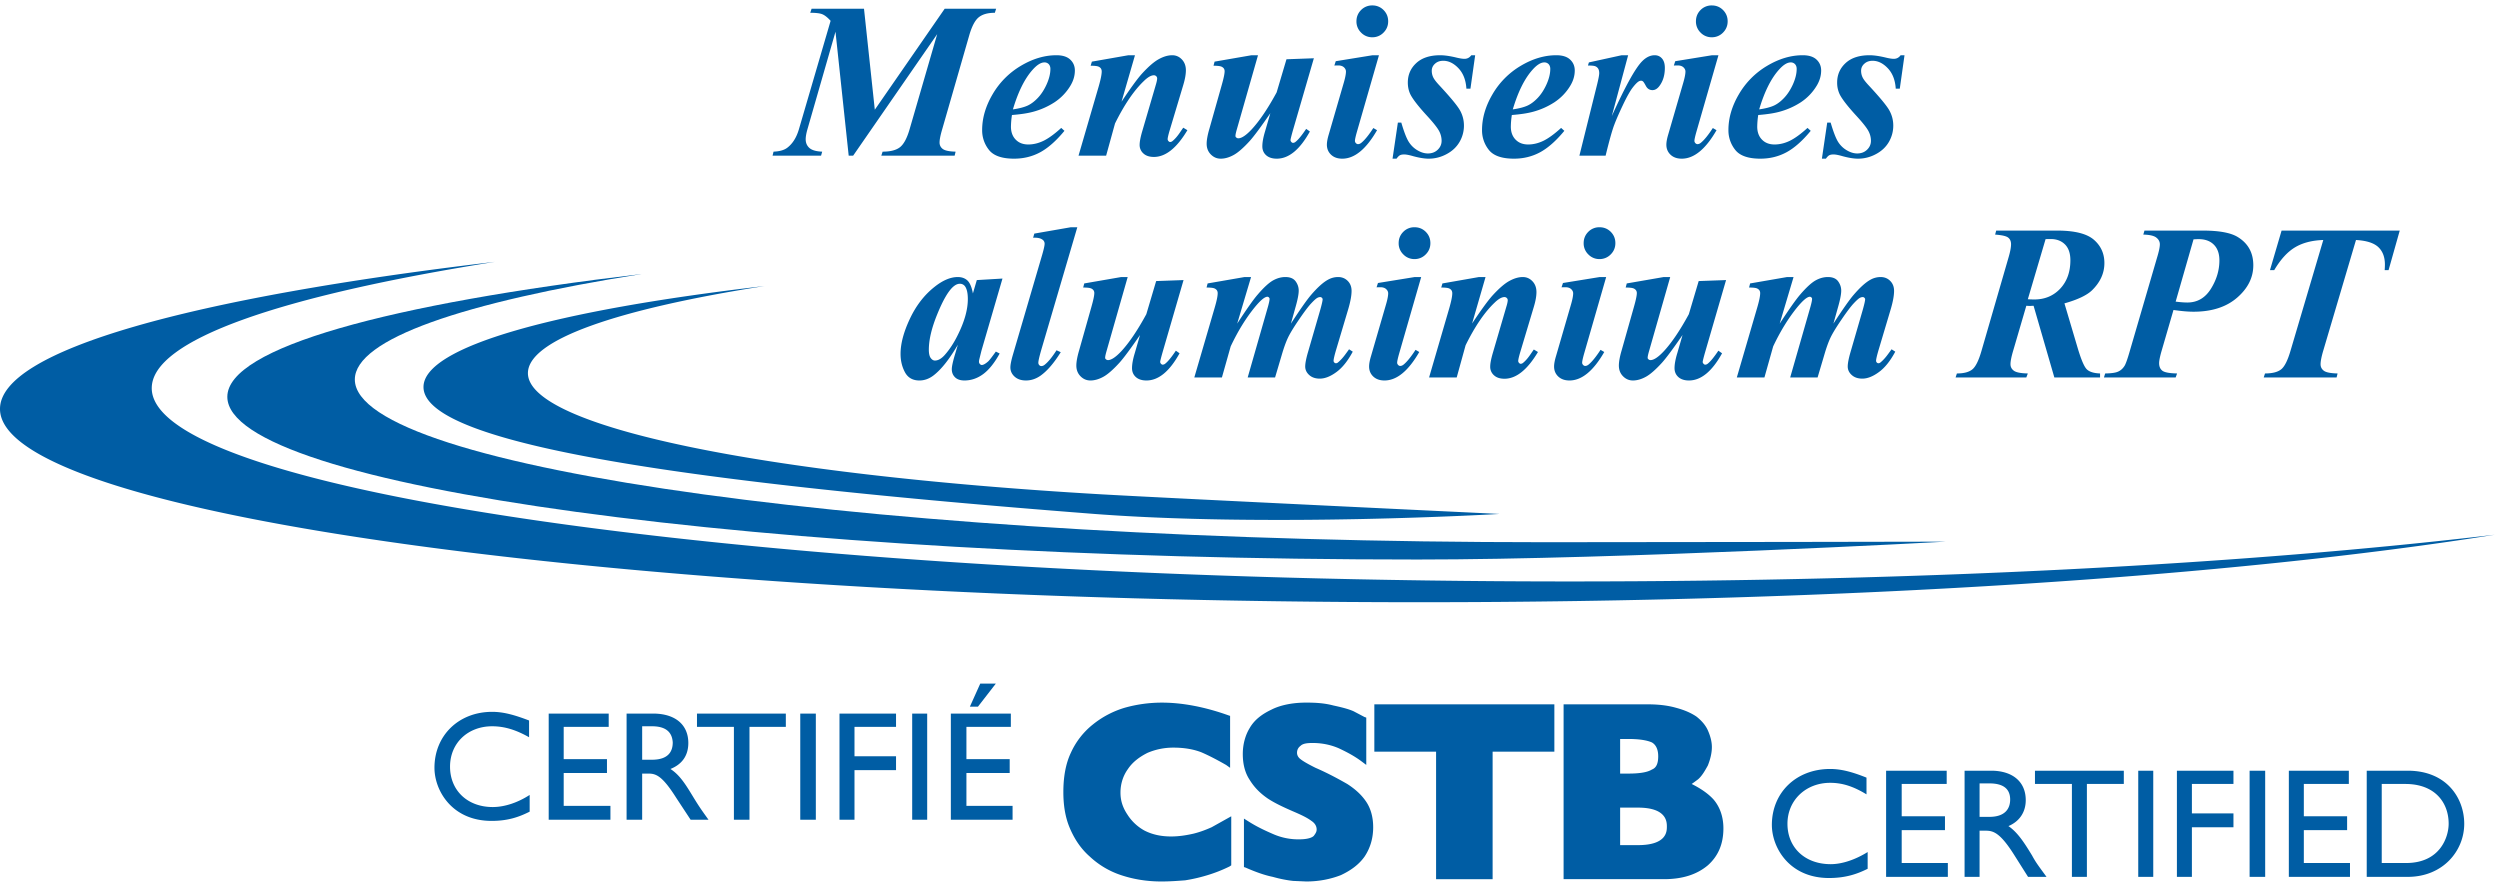
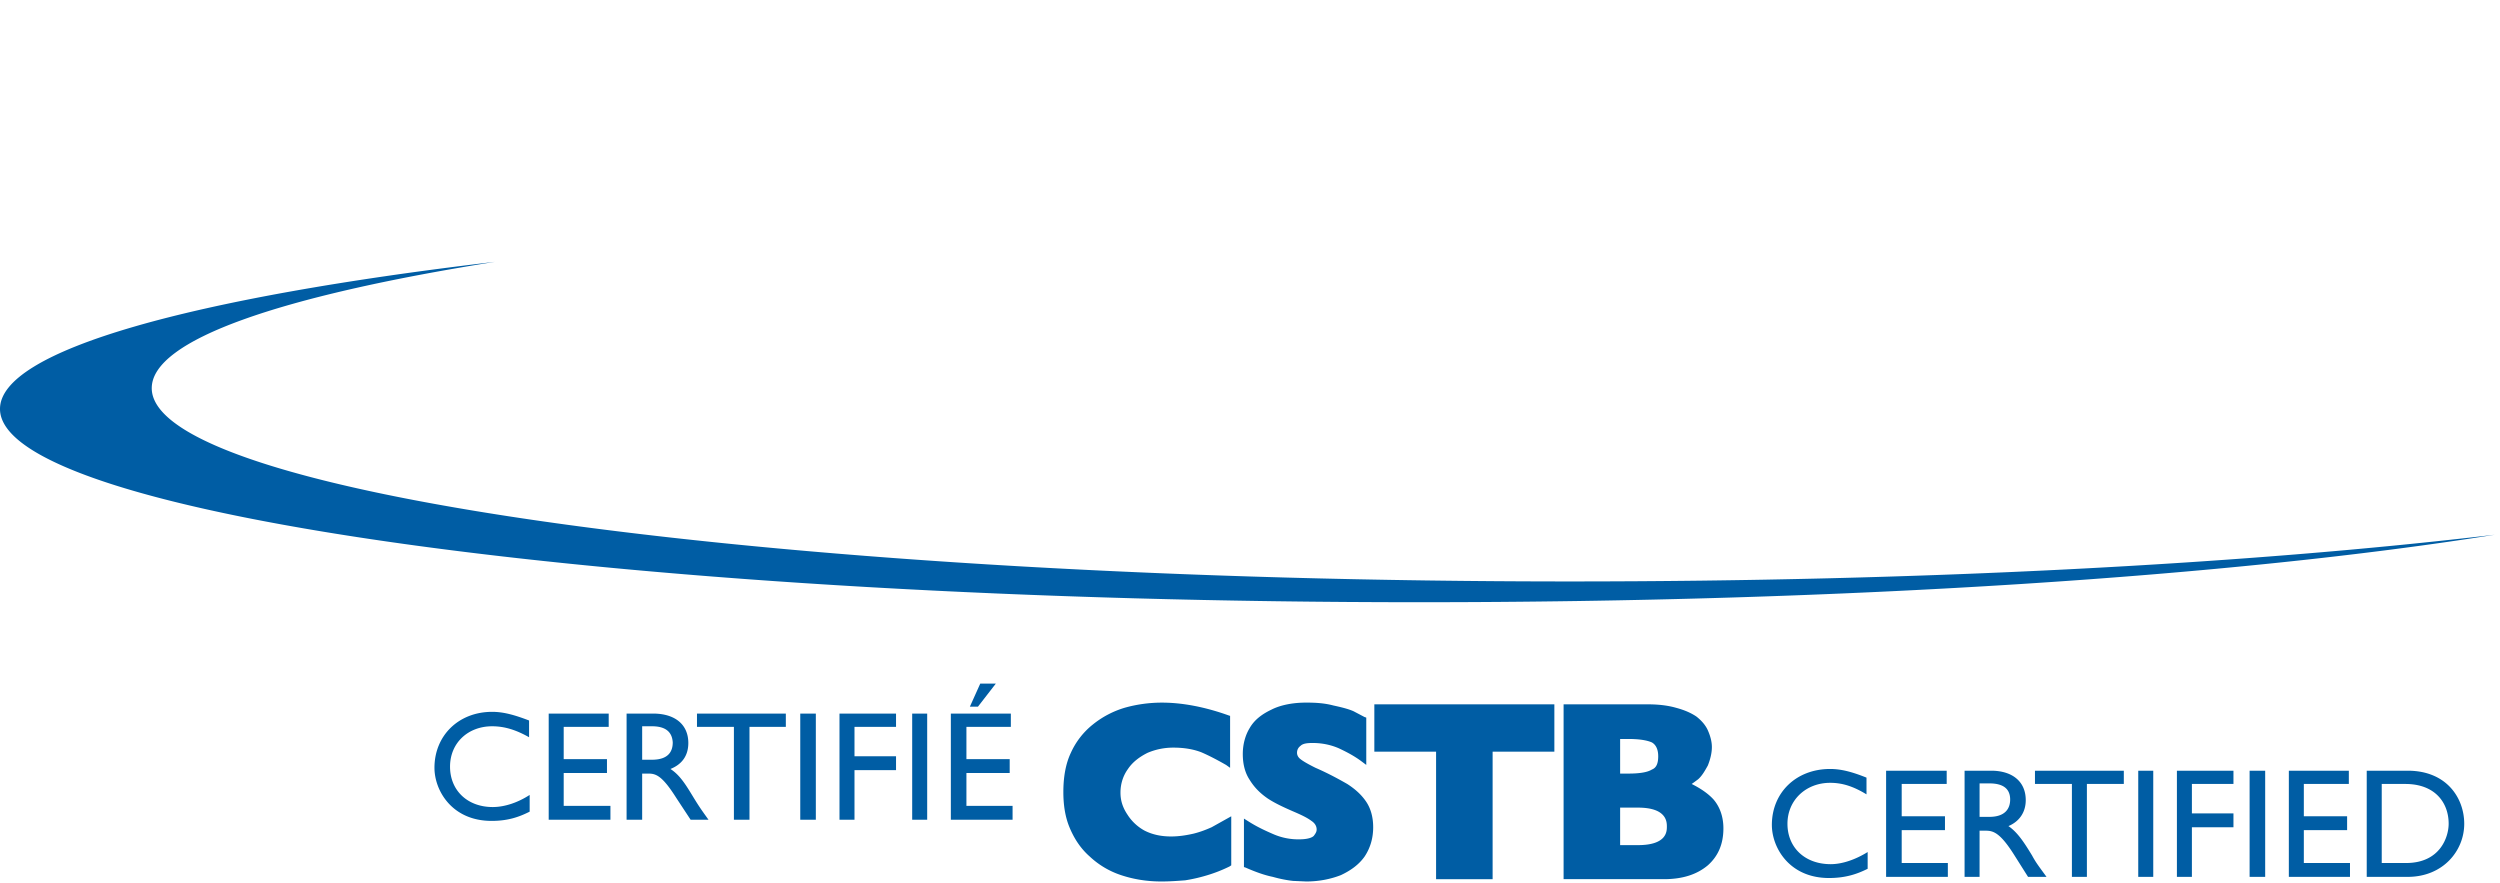
<svg xmlns="http://www.w3.org/2000/svg" xml:space="preserve" style="fill-rule:evenodd;clip-rule:evenodd;stroke-linejoin:round;stroke-miterlimit:2" viewBox="0 0 1300 459">
  <path d="M66.023 92.001c-1.655-.938-3.095-1.369-4.607-1.369-3.024 0-5.256 2.087-5.256 5.041 0 2.951 2.16 5.038 5.328 5.038 1.512 0 3.168-.576 4.608-1.511v2.087c-1.296.649-2.664 1.153-4.752 1.153-4.968 0-7.128-3.816-7.128-6.625 0-4.031 3.024-6.984 7.2-6.984 1.368 0 2.736.361 4.607 1.08v2.09ZM75.96 90.704h-5.616v4.031h5.4v1.729h-5.4v4.103h5.832v1.728h-7.704V89.048h7.488v1.656ZM81.504 89.048c2.736 0 4.392 1.369 4.392 3.671 0 1.584-.792 2.665-2.232 3.241 1.224.793 1.943 2.015 2.952 3.672.576.935.864 1.368 1.8 2.663h-2.232l-1.8-2.736c-1.728-2.736-2.52-3.023-3.456-3.023h-.792v5.759h-1.944V89.048h3.312Zm-1.368 5.759h1.224c2.016 0 2.592-1.007 2.592-2.16-.072-1.222-.792-2.015-2.592-2.015h-1.224v4.175ZM98.064 90.704h-4.536v11.591h-1.944V90.704h-4.608v-1.656h11.088v1.656ZM99.864 89.048h1.944v13.247h-1.944zM111.816 90.704h-5.184v3.672h5.184v1.728h-5.184v6.191h-1.872V89.048h7.056v1.656ZM113.832 89.048h1.872v13.247h-1.872zM126.144 90.704H120.6v4.031h5.4v1.729h-5.4v4.103h5.76v1.728h-7.704V89.048h7.488v1.656Zm-1.872-5.401-2.232 2.881h-1.008l1.296-2.881h1.944ZM232.92 99.128c-1.656-1.008-3.024-1.44-4.535-1.44-3.026 0-5.328 2.16-5.328 5.111 0 2.953 2.16 5.041 5.4 5.041 1.439 0 3.096-.576 4.607-1.514v2.09c-1.296.647-2.736 1.151-4.824 1.151-4.969 0-7.129-3.815-7.129-6.623 0-4.033 3.026-6.984 7.274-6.984 1.367 0 2.736.359 4.535 1.08v2.088ZM242.928 97.831h-5.615v4.033h5.4v1.728h-5.4v4.104h5.759v1.728h-7.705V96.176h7.561v1.655ZM248.473 96.176c2.664 0 4.32 1.368 4.32 3.672 0 1.512-.793 2.664-2.16 3.24 1.15.791 1.943 2.016 2.951 3.672.504.936.863 1.367 1.801 2.664h-2.305l-1.728-2.736c-1.727-2.737-2.592-3.026-3.528-3.026h-.793v5.762h-1.871V96.176h3.313Zm-1.442 5.76h1.225c2.015 0 2.592-1.08 2.592-2.16 0-1.225-.719-2.016-2.592-2.016h-1.225v4.176ZM265.031 97.831h-4.607v11.593h-1.871V97.831h-4.61v-1.655h11.088v1.655ZM266.832 96.176h1.873v13.248h-1.873zM278.713 97.831h-5.186v3.673h5.186v1.727h-5.186v6.193h-1.871V96.176h7.057v1.655ZM280.729 96.176h1.943v13.248h-1.943zM293.111 97.831h-5.615v4.033h5.4v1.728h-5.4v4.104h5.76v1.728h-7.631V96.176h7.486v1.655ZM295.344 96.176h5.113c4.895 0 7.055 3.456 7.055 6.623 0 3.385-2.664 6.625-7.055 6.625h-5.113V96.176Zm1.873 11.52h3.023c4.321 0 5.328-3.313 5.328-4.897 0-2.664-1.728-4.968-5.4-4.968h-2.951v9.865ZM140.328 88.327a11.611 11.611 0 0 0-3.96 2.09 9.523 9.523 0 0 0-2.736 3.527c-.648 1.367-.936 3.024-.936 4.897 0 1.584.216 3.095.792 4.462.576 1.369 1.368 2.592 2.52 3.6a10.546 10.546 0 0 0 3.888 2.304c1.512.504 3.168.793 5.04.793 1.008 0 2.016-.072 2.952-.144a20.036 20.036 0 0 0 2.808-.649 17.909 17.909 0 0 0 2.736-1.08l.216-.144v-6.119l-2.448 1.367c-.648.289-1.368.576-2.232.793-.936.215-1.872.359-2.808.359-1.224 0-2.304-.215-3.312-.721a5.838 5.838 0 0 1-2.16-2.015c-.576-.864-.864-1.726-.864-2.736 0-1.151.36-2.158.936-2.951.576-.864 1.44-1.512 2.448-2.016a8.137 8.137 0 0 1 3.24-.648c1.368 0 2.52.216 3.456.576 1.008.431 2.088 1.008 3.096 1.584l.504.359v-6.478l-.216-.073c-3.024-1.08-5.832-1.584-8.28-1.584-1.584 0-3.168.215-4.68.647ZM158.688 88.544c-1.223.576-2.16 1.297-2.736 2.304-.576.936-.864 2.088-.864 3.241 0 1.295.288 2.375.864 3.238.576.937 1.296 1.656 2.232 2.305.865.576 1.945 1.079 3.095 1.583 1.01.432 1.801.793 2.377 1.225.432.287.649.648.649 1.08 0 .287-.145.504-.362.791-.142.144-.576.431-1.871.431a7.792 7.792 0 0 1-3.168-.646c-1.008-.434-2.088-.938-3.096-1.584l-.576-.361v6.048l.216.073c1.152.504 2.304.935 3.384 1.152 1.008.287 1.873.432 2.52.504l1.656.072c1.584 0 3.023-.289 4.32-.793 1.225-.576 2.233-1.297 2.951-2.304.721-1.08 1.08-2.303 1.08-3.672 0-1.223-.287-2.303-.863-3.168-.576-.863-1.367-1.584-2.375-2.232-1.01-.574-2.305-1.295-3.961-2.016-.863-.431-1.512-.791-1.871-1.08-.289-.215-.434-.504-.434-.791 0-.359.145-.648.434-.865.287-.287.791-.36 1.512-.36 1.152 0 2.23.217 3.24.649 1.08.504 2.016 1.008 2.879 1.656l.576.432v-5.905l-.217-.072-1.367-.719c-.648-.289-1.512-.503-2.519-.72-1.08-.287-2.161-.36-3.385-.36-1.656 0-3.168.288-4.32.864ZM193.969 87.895h-22.465V93.8h7.705v15.911h7.055V93.8h7.705v-5.905ZM205.633 87.895h-10.512v21.816h12.527c2.305 0 4.104-.576 5.473-1.728 1.295-1.153 1.943-2.664 1.943-4.608 0-1.439-.431-2.664-1.224-3.599-.649-.721-1.584-1.369-2.736-1.945.216-.143.503-.36.792-.574.504-.434.864-1.081 1.225-1.729.287-.721.504-1.512.504-2.305 0-.718-.217-1.439-.504-2.088-.289-.648-.793-1.224-1.441-1.728-.649-.432-1.44-.791-2.52-1.08-1.008-.287-2.16-.432-3.527-.432Zm-2.449 4.321c1.296 0 2.304.144 2.953.431.504.289.791.865.791 1.729 0 .863-.215 1.439-.791 1.656-.576.359-1.584.504-2.953.504h-1.008v-4.32h1.008Zm1.224 8.567c3.6 0 3.6 1.801 3.6 2.375 0 .577 0 2.305-3.6 2.305h-2.232v-4.68h2.232ZM195.984 72.559c-97.632 0-177.048-10.799-177.048-24.119 0-6.048 16.128-11.52 42.84-15.768C23.976 37.136 0 43.688 0 51.032c0 13.32 79.416 24.119 177.121 24.119 53.567 0 101.734-3.24 134.207-8.424-30.961 3.672-71.279 5.832-115.344 5.832Z" style="fill:#005da4" transform="scale(4.167)" />
-   <path d="M242.855 67.593s-33.912.07-50.111.07C110.88 67.663 44.28 58.52 44.28 47.36c0-5.04 13.535-9.648 35.856-13.176-31.68 3.744-51.768 9.216-51.768 15.336 0 11.233 66.672 20.303 148.536 20.303 25.272 0 65.951-2.23 65.951-2.23Z" style="fill:#005da4" transform="scale(4.167)" />
-   <path d="M187.129 64.135s-40.825-1.943-49.681-2.447c-42.192-2.449-71.568-8.424-71.568-15.12 0-4.176 11.16-7.992 29.519-10.872-26.064 3.024-42.551 7.56-42.551 12.6 0 7.344 34.776 12.023 82.8 15.767 22.248 1.801 51.481.072 51.481.072ZM172.08 6.893l-2.766 9.609c-.154.549-.232.909-.232 1.085a.42.42 0 0 0 .121.277c.082.082.166.124.258.124.152 0 .305-.064.461-.203.4-.332.891-.937 1.457-1.808l.463.271c-1.362 2.367-2.811 3.553-4.342 3.553-.586 0-1.051-.166-1.396-.494-.346-.328-.522-.747-.522-1.25 0-.332.078-.756.231-1.269l1.876-6.463c.18-.618.272-1.088.272-1.402 0-.199-.088-.374-.258-.531-.172-.152-.406-.226-.701-.226-.139 0-.299.005-.488.01l.174-.54 4.585-.743h.807Zm-.834-6.215a1.92 1.92 0 0 1 1.412.578c.383.387.572.858.572 1.406 0 .549-.193 1.019-.582 1.408a1.907 1.907 0 0 1-1.402.581 1.891 1.891 0 0 1-1.392-.581 1.92 1.92 0 0 1-.583-1.408c0-.548.19-1.019.573-1.406a1.911 1.911 0 0 1 1.402-.578Zm-14.259 6.215-2.625 9.189c-.125.425-.189.719-.189.882 0 .078.033.143.097.189a.369.369 0 0 0 .259.106c.41 0 .968-.369 1.66-1.107.993-1.072 2.03-2.612 3.122-4.622l1.228-4.134 3.418-.125-2.592 8.922c-.217.756-.322 1.191-.322 1.296 0 .074.031.148.1.222.066.078.134.115.209.115.125 0 .248-.05.363-.161.324-.263.752-.79 1.283-1.583l.461.328c-1.25 2.261-2.629 3.391-4.133 3.391-.558 0-1.002-.144-1.32-.425-.317-.285-.479-.655-.479-1.116 0-.484.11-1.103.336-1.85l.664-2.284c-1.172 1.702-2.025 2.851-2.555 3.446-.811.892-1.495 1.486-2.048 1.781-.553.3-1.084.448-1.588.448-.479 0-.888-.176-1.235-.527-.347-.349-.522-.798-.522-1.337 0-.461.111-1.08.338-1.855l1.526-5.407c.254-.88.378-1.476.378-1.78a.6.6 0 0 0-.106-.36.736.736 0 0 0-.36-.244c-.166-.056-.476-.088-.921-.088l.133-.512 4.608-.798h.812Zm-15.353 0-1.679 5.8c1.126-1.695 1.969-2.852 2.528-3.475.821-.9 1.527-1.514 2.122-1.836.595-.328 1.153-.489 1.674-.489.471 0 .872.175 1.204.521.332.346.504.799.504 1.357 0 .507-.111 1.12-.328 1.841l-1.73 5.771c-.143.502-.218.83-.218.986 0 .088.038.171.103.241.069.073.139.111.212.111a.48.48 0 0 0 .281-.111c.319-.258.637-.628.96-1.108.084-.125.212-.313.392-.567l.516.313c-1.328 2.224-2.717 3.336-4.179 3.336-.558 0-.996-.143-1.31-.434a1.397 1.397 0 0 1-.471-1.079c0-.379.106-.941.323-1.688l1.689-5.771c.115-.379.175-.66.175-.84a.368.368 0 0 0-.12-.263.396.396 0 0 0-.286-.116c-.342 0-.757.235-1.241.706-1.245 1.186-2.45 2.958-3.612 5.31l-1.108 4.014h-3.445l2.528-8.678c.244-.854.364-1.462.364-1.822a.677.677 0 0 0-.106-.388.73.73 0 0 0-.351-.244c-.166-.056-.47-.088-.923-.088l.153-.512 4.554-.798h.825Zm-15.233 6.758c.793-.116 1.408-.277 1.845-.479.433-.203.862-.526 1.283-.974.419-.448.784-1.01 1.088-1.688.305-.683.462-1.32.462-1.915 0-.249-.074-.447-.212-.595a.713.713 0 0 0-.535-.212c-.429 0-.918.3-1.459.904-.992 1.099-1.817 2.754-2.472 4.959Zm-.12.701a10.9 10.9 0 0 0-.124 1.449c0 .673.198 1.218.591 1.62.391.405.912.609 1.572.609.633 0 1.264-.153 1.9-.458.633-.309 1.371-.844 2.211-1.609l.401.364c-1.033 1.254-2.045 2.145-3.026 2.676-.983.53-2.067.798-3.258.798-1.504 0-2.546-.36-3.123-1.08a3.894 3.894 0 0 1-.862-2.5c0-1.481.429-2.958 1.291-4.434a9.922 9.922 0 0 1 3.511-3.557c1.486-.889 2.971-1.337 4.47-1.337.756 0 1.33.18 1.716.539.387.361.582.817.582 1.367 0 .659-.189 1.3-.568 1.918a6.449 6.449 0 0 1-1.974 2.048 9.335 9.335 0 0 1-2.662 1.182c-.66.183-1.54.318-2.648.405ZM107.819 1.094l1.348 12.599 8.718-12.599h6.422l-.162.502c-.886 0-1.555.19-2.016.568-.462.378-.853 1.126-1.176 2.243l-3.377 11.73c-.217.738-.328 1.288-.328 1.648a.97.97 0 0 0 .407.808c.272.202.802.313 1.595.332l-.12.498h-9.152l.162-.498c.982 0 1.711-.19 2.177-.563.47-.374.868-1.117 1.19-2.225l3.447-11.879-10.487 15.165h-.558l-1.647-15.464-3.502 12.178c-.142.499-.217.91-.217 1.247 0 .447.158.811.467 1.084.314.276.844.428 1.591.457l-.139.498H96.41l.119-.498c.73-.029 1.293-.181 1.68-.461.683-.504 1.176-1.279 1.486-2.327l3.958-13.539c-.377-.415-.719-.687-1.019-.812-.3-.129-.807-.19-1.523-.19l.166-.502h6.542ZM184.086 6.893l-.59 4.175h-.504c-.068-1.079-.4-1.929-.99-2.552-.59-.622-1.223-.931-1.9-.931-.416 0-.758.119-1.026.364-.271.24-.406.536-.406.877 0 .29.057.558.176.811.115.254.379.596.785 1.029 1.42 1.532 2.287 2.584 2.592 3.161a3.87 3.87 0 0 1 .463 1.85 4.03 4.03 0 0 1-.541 2.02c-.366.637-.901 1.149-1.62 1.531a4.644 4.644 0 0 1-2.232.573c-.525 0-1.168-.102-1.934-.31-.507-.147-.884-.217-1.134-.217-.225 0-.401.033-.532.102-.123.065-.263.208-.42.425h-.498l.666-4.503h.428c.319 1.093.613 1.869.887 2.334.277.462.64.832 1.101 1.108.461.276.901.41 1.325.41.498 0 .904-.152 1.232-.466.322-.309.484-.682.484-1.112a2.59 2.59 0 0 0-.318-1.231c-.213-.397-.697-1.015-1.463-1.85-1.056-1.144-1.75-2.029-2.084-2.653-.232-.448-.351-.964-.351-1.54 0-.97.353-1.782 1.06-2.432.705-.651 1.703-.973 2.981-.973.558 0 1.246.102 2.052.299.407.098.735.149.975.149.354 0 .635-.149.852-.448h.484ZM237.664 6.893l-.59 4.175h-.504c-.068-1.079-.402-1.929-.992-2.552-.59-.622-1.223-.931-1.9-.931-.414 0-.756.119-1.024.364-.273.24-.406.536-.406.877 0 .29.057.558.176.811.113.254.377.596.783 1.029 1.422 1.532 2.289 2.584 2.592 3.161.31.577.463 1.193.463 1.85 0 .714-.18 1.388-.539 2.02-.366.637-.901 1.149-1.621 1.531a4.648 4.648 0 0 1-2.233.573c-.525 0-1.168-.102-1.933-.31-.506-.147-.885-.217-1.133-.217-.227 0-.403.033-.532.102-.125.065-.263.208-.419.425h-.498l.664-4.503h.429c.319 1.093.614 1.869.885 2.334a3.16 3.16 0 0 0 1.102 1.108c.462.276.9.41 1.324.41.5 0 .904-.152 1.232-.466.324-.309.485-.682.485-1.112 0-.424-.106-.835-.319-1.231-.213-.397-.695-1.015-1.463-1.85-1.056-1.144-1.748-2.029-2.084-2.653a3.334 3.334 0 0 1-.351-1.54c0-.97.355-1.782 1.06-2.432.707-.651 1.703-.973 2.981-.973.558 0 1.246.102 2.055.299.406.098.732.149.972.149.356 0 .637-.149.854-.448h.484Zm-18.135 6.758c.793-.116 1.407-.277 1.846-.479.434-.203.863-.526 1.281-.974.42-.448.785-1.01 1.09-1.688.303-.683.461-1.32.461-1.915 0-.249-.074-.447-.213-.595a.713.713 0 0 0-.535-.212c-.428 0-.918.3-1.457.904-.992 1.099-1.818 2.754-2.473 4.959Zm-.121.701a10.873 10.873 0 0 0-.123 1.449c0 .673.197 1.218.59 1.62.391.405.914.609 1.572.609.633 0 1.266-.153 1.903-.458.63-.309 1.371-.844 2.209-1.609l.402.364c-1.035 1.254-2.045 2.145-3.027 2.676-.983.53-2.067.798-3.258.798-1.504 0-2.545-.36-3.123-1.08a3.894 3.894 0 0 1-.862-2.5c0-1.481.428-2.958 1.291-4.434a9.909 9.909 0 0 1 3.512-3.557c1.485-.889 2.969-1.337 4.469-1.337.758 0 1.33.18 1.717.539.388.361.582.817.582 1.367 0 .659-.19 1.3-.569 1.918a6.464 6.464 0 0 1-1.972 2.048 9.385 9.385 0 0 1-2.664 1.182c-.659.183-1.541.318-2.649.405Zm-4.963-7.459-2.767 9.609c-.153.549-.231.909-.231 1.085 0 .096.041.189.119.277.084.082.166.124.258.124.155 0 .307-.064.463-.203.401-.332.891-.937 1.457-1.808l.461.271c-1.361 2.367-2.809 3.553-4.342 3.553-.584 0-1.05-.166-1.396-.494-.346-.328-.522-.747-.522-1.25 0-.332.078-.756.231-1.269l1.877-6.463c.181-.618.273-1.088.273-1.402 0-.199-.088-.374-.26-.531-.17-.152-.404-.226-.699-.226-.14 0-.301.005-.49.01l.176-.54 4.584-.743h.808Zm-.834-6.215c.557 0 1.028.194 1.41.578.383.387.573.858.573 1.406 0 .549-.194 1.019-.58 1.408a1.917 1.917 0 0 1-1.403.581 1.899 1.899 0 0 1-1.394-.581 1.924 1.924 0 0 1-.58-1.408c0-.548.187-1.019.57-1.406a1.92 1.92 0 0 1 1.404-.578Zm-10.435 6.215-2.041 7.598c1.676-3.705 2.935-5.984 3.783-6.841.494-.503 1.021-.757 1.57-.757.377 0 .682.139.918.414.235.273.35.666.35 1.169 0 .872-.213 1.609-.637 2.199-.267.383-.572.572-.904.572-.36 0-.631-.17-.813-.502-.177-.333-.302-.531-.379-.586a.338.338 0 0 0-.228-.088.623.623 0 0 0-.283.079c-.198.111-.455.374-.78.793-.316.415-.709 1.117-1.179 2.099-.467.983-.836 1.814-1.094 2.495-.264.68-.629 1.976-1.094 3.886h-3.271l2.228-8.959c.162-.669.244-1.112.244-1.329 0-.24-.045-.429-.128-.567a.773.773 0 0 0-.35-.296c-.152-.064-.457-.096-.928-.096l.119-.388 4.084-.895h.813Zm-14.395 6.758c.795-.116 1.408-.277 1.846-.479.434-.203.863-.526 1.283-.974.42-.448.783-1.01 1.088-1.688.305-.683.461-1.32.461-1.915 0-.249-.074-.447-.211-.595a.716.716 0 0 0-.535-.212c-.43 0-.918.3-1.459.904-.992 1.099-1.816 2.754-2.473 4.959Zm-.119.701a10.595 10.595 0 0 0-.125 1.449c0 .673.197 1.218.59 1.62.393.405.914.609 1.574.609.633 0 1.264-.153 1.901-.458.632-.309 1.369-.844 2.209-1.609l.402.364c-1.033 1.254-2.045 2.145-3.027 2.676-.983.53-2.067.798-3.256.798-1.504 0-2.547-.36-3.125-1.08a3.9 3.9 0 0 1-.862-2.5c0-1.481.43-2.958 1.293-4.434a9.92 9.92 0 0 1 3.51-3.557c1.486-.889 2.971-1.337 4.471-1.337.756 0 1.328.18 1.715.539.388.361.582.817.582 1.367 0 .659-.19 1.3-.569 1.918a6.427 6.427 0 0 1-1.974 2.048 9.323 9.323 0 0 1-2.662 1.182c-.659.183-1.539.318-2.647.405Z" style="fill:#005da4" transform="scale(4.167)" />
-   <path d="M284.719 28.774h14.744l-1.393 4.935h-.486c.02-.263.029-.493.029-.691 0-.937-.277-1.667-.826-2.183-.551-.516-1.476-.811-2.783-.885l-4.082 13.797c-.227.766-.338 1.334-.338 1.708 0 .342.141.613.416.817.281.203.85.313 1.707.332l-.123.497h-9.094l.16-.497c.928 0 1.602-.176 2.028-.522.424-.346.81-1.125 1.162-2.335l4.082-13.797c-1.408.046-2.584.35-3.529.918-.946.568-1.809 1.517-2.592 2.841h-.531l1.449-4.935ZM271.5 37.64c.588.074 1.07.11 1.459.11 1.246 0 2.223-.567 2.934-1.701.711-1.141 1.066-2.321 1.066-3.558 0-.839-.227-1.489-.688-1.952-.46-.465-1.093-.696-1.906-.696-.17 0-.381.009-.636.027l-2.229 7.77Zm-.271 1.043-1.485 5.107c-.207.719-.308 1.232-.308 1.526 0 .415.132.729.4.941.271.213.887.328 1.842.347l-.178.497h-8.949l.152-.497c.758-.01 1.293-.084 1.606-.227.318-.138.578-.364.785-.682.152-.208.383-.84.687-1.905l3.395-11.636c.236-.774.351-1.328.351-1.665 0-.332-.148-.614-.447-.844-.297-.231-.836-.351-1.619-.369l.146-.502h7.258c1.992 0 3.422.253 4.299.756 1.352.793 2.025 1.983 2.025 3.571 0 1.531-.673 2.878-2.021 4.046-1.346 1.166-3.16 1.752-5.439 1.752-.682 0-1.518-.074-2.5-.216Zm-18.176-1.339c.314.019.582.028.799.028 1.314 0 2.394-.451 3.242-1.351.845-.905 1.269-2.086 1.269-3.543 0-.864-.224-1.523-.674-1.975-.451-.448-1.046-.673-1.785-.673-.179 0-.392.004-.636.013l-2.215 7.501Zm-.188.812-1.625 5.555c-.236.784-.351 1.361-.351 1.73 0 .341.138.613.42.821.277.208.859.323 1.744.342l-.188.497h-8.826l.162-.497c.881 0 1.528-.176 1.938-.517.41-.342.789-1.108 1.129-2.297l3.406-11.76c.187-.655.285-1.172.285-1.555 0-.359-.119-.632-.355-.821-.231-.189-.78-.319-1.633-.378l.134-.502h7.598c2.168 0 3.695.377 4.579 1.134.882.757 1.325 1.731 1.325 2.92 0 1.255-.511 2.385-1.541 3.395-.651.627-1.798 1.172-3.445 1.635l1.647 5.553c.443 1.486.829 2.386 1.158 2.689.326.309.875.475 1.64.504v.497h-5.705l-2.591-8.945-.45.023c-.097 0-.248-.009-.455-.023Zm-29.047-3.584-1.73 5.813c1.164-1.786 2.008-2.99 2.543-3.608.779-.913 1.43-1.503 1.937-1.785.508-.282 1.02-.42 1.532-.42.586 0 1.011.175 1.273.526.258.355.393.742.393 1.162 0 .444-.125 1.093-.364 1.947l-.611 2.178c1.172-1.804 2.012-2.999 2.529-3.594.793-.923 1.481-1.541 2.067-1.869a2.6 2.6 0 0 1 1.297-.35c.478 0 .875.162 1.193.48.324.322.484.738.484 1.25 0 .577-.136 1.324-.404 2.242l-1.504 5.043c-.221.747-.338 1.231-.338 1.447 0 .07.033.14.088.203a.276.276 0 0 0 .199.093.372.372 0 0 0 .252-.093c.328-.262.67-.645 1.03-1.148.084-.111.203-.276.365-.502l.461.298c-.623 1.164-1.305 2.013-2.049 2.552-.742.545-1.43.812-2.061.812-.548 0-.992-.148-1.324-.452-.334-.3-.498-.655-.498-1.061 0-.387.11-.973.336-1.758l1.527-5.268c.207-.733.309-1.185.309-1.366 0-.063-.033-.124-.092-.185-.064-.054-.129-.087-.189-.087a.79.79 0 0 0-.35.084c-.176.087-.439.322-.795.702-.355.377-.867 1.055-1.531 2.033-.67.978-1.129 1.74-1.389 2.293-.254.549-.508 1.259-.759 2.131l-.827 2.786h-3.42l2.53-8.824c.133-.48.201-.808.201-.988 0-.064-.031-.119-.086-.175a.275.275 0 0 0-.186-.083c-.332 0-.857.438-1.582 1.315-1.097 1.351-2.099 2.974-3 4.876l-1.091 3.879h-3.446l2.537-8.691c.252-.854.377-1.463.377-1.823a.621.621 0 0 0-.105-.372.738.738 0 0 0-.35-.245c-.162-.055-.476-.088-.931-.088l.132-.512 4.61-.798h.81Zm-15.392 0-2.625 9.189c-.125.425-.19.72-.19.882 0 .078.032.143.096.189a.37.37 0 0 0 .258.106c.412 0 .971-.369 1.662-1.107.992-1.071 2.029-2.612 3.123-4.623l1.229-4.134 3.416-.124-2.592 8.922c-.217.757-.324 1.191-.324 1.296 0 .074.033.148.103.222.063.078.133.115.207.115.125 0 .248-.05.365-.161.321-.263.75-.789 1.282-1.583l.46.328c-1.25 2.261-2.628 3.391-4.132 3.391-.559 0-1-.143-1.319-.425-.318-.286-.48-.655-.48-1.116 0-.484.111-1.102.338-1.85l.662-2.284c-1.17 1.703-2.026 2.851-2.555 3.446-.812.891-1.494 1.486-2.049 1.782-.552.3-1.084.447-1.588.447-.478 0-.888-.175-1.234-.526-.348-.35-.521-.798-.521-1.338 0-.46.109-1.079.336-1.855l1.527-5.406c.254-.881.379-1.476.379-1.781a.593.593 0 0 0-.108-.359.729.729 0 0 0-.359-.245c-.166-.055-.475-.088-.924-.088l.135-.512 4.609-.798h.813Zm-7.992 0-2.768 9.609c-.152.549-.23.91-.23 1.084 0 .097.041.19.121.277.082.083.166.125.257.125.153 0 .305-.065.461-.202.401-.333.891-.937 1.459-1.809l.461.271c-1.361 2.367-2.81 3.553-4.341 3.553-.586 0-1.051-.166-1.399-.494-.346-.327-.521-.747-.521-1.25 0-.332.08-.757.232-1.268l1.877-6.464c.18-.618.271-1.089.271-1.402 0-.198-.087-.373-.257-.53-.172-.153-.407-.227-.702-.227-.138 0-.3.004-.49.009l.176-.539 4.586-.743h.807Zm-.834-6.214c.558 0 1.029.193 1.412.577.383.388.57.857.57 1.406 0 .55-.193 1.02-.58 1.407a1.91 1.91 0 0 1-1.402.582 1.892 1.892 0 0 1-1.393-.582 1.911 1.911 0 0 1-.582-1.407c0-.549.189-1.018.572-1.406a1.912 1.912 0 0 1 1.403-.577Zm-14.219 6.214-1.678 5.799c1.125-1.693 1.969-2.85 2.527-3.474.821-.9 1.528-1.513 2.122-1.836.595-.327 1.154-.489 1.675-.489.471 0 .871.175 1.203.521.334.347.504.798.504 1.357 0 .506-.111 1.12-.328 1.84l-1.73 5.772c-.143.503-.217.83-.217.987 0 .087.037.17.102.239.07.074.138.111.212.111a.478.478 0 0 0 .282-.111c.318-.258.636-.627.959-1.107.084-.124.213-.314.392-.567l.516.313c-1.328 2.224-2.717 3.336-4.178 3.336-.56 0-.998-.143-1.31-.433a1.395 1.395 0 0 1-.471-1.08c0-.378.105-.941.322-1.688l1.688-5.772c.117-.378.177-.659.177-.839a.37.37 0 0 0-.121-.264.396.396 0 0 0-.285-.115c-.342 0-.758.236-1.242.707-1.246 1.185-2.449 2.956-3.611 5.31l-1.108 4.012h-3.447l2.529-8.677c.244-.854.364-1.462.364-1.822a.676.676 0 0 0-.106-.387.733.733 0 0 0-.35-.245c-.168-.055-.47-.088-.923-.088l.152-.512 4.555-.798h.824Zm-8.031 0-2.768 9.609c-.152.549-.232.91-.232 1.084 0 .097.043.19.121.277.082.083.166.125.258.125.152 0 .304-.065.462-.202.401-.333.889-.937 1.457-1.809l.461.271c-1.361 2.367-2.81 3.553-4.341 3.553-.586 0-1.051-.166-1.397-.494-.346-.327-.521-.747-.521-1.25 0-.332.078-.757.23-1.268l1.877-6.464c.182-.618.273-1.089.273-1.402 0-.198-.087-.373-.259-.53-.17-.153-.407-.227-.701-.227-.139 0-.299.004-.489.009l.174-.539 4.588-.743h.807Zm-.836-6.214c.558 0 1.029.193 1.412.577.383.388.572.857.572 1.406 0 .55-.193 1.02-.582 1.407a1.906 1.906 0 0 1-1.402.582 1.892 1.892 0 0 1-1.393-.582 1.911 1.911 0 0 1-.582-1.407c0-.549.19-1.018.572-1.406a1.912 1.912 0 0 1 1.403-.577Zm-20.394 6.214-1.731 5.813c1.162-1.786 2.007-2.99 2.542-3.608.78-.913 1.43-1.503 1.938-1.785.508-.282 1.02-.42 1.531-.42.586 0 1.01.175 1.274.526.258.355.392.742.392 1.162 0 .444-.125 1.093-.365 1.947l-.609 2.178c1.172-1.804 2.012-2.999 2.527-3.594.795-.923 1.483-1.541 2.069-1.869.406-.23.839-.35 1.294-.35.481 0 .877.162 1.196.48.322.322.484.738.484 1.25 0 .577-.139 1.324-.406 2.242l-1.504 5.043c-.221.747-.336 1.231-.336 1.447 0 .07.031.14.088.203.06.061.125.093.199.093a.372.372 0 0 0 .252-.093c.328-.262.67-.645 1.029-1.148.082-.111.204-.276.364-.502l.463.298c-.623 1.164-1.307 2.013-2.049 2.552-.744.545-1.43.812-2.063.812-.549 0-.99-.148-1.324-.452-.332-.3-.498-.655-.498-1.061 0-.387.111-.973.338-1.758l1.527-5.268c.207-.733.309-1.185.309-1.366 0-.063-.033-.124-.092-.185-.064-.054-.131-.087-.189-.087a.789.789 0 0 0-.352.084c-.176.087-.438.322-.793.702-.355.377-.867 1.055-1.531 2.033-.67.978-1.131 1.74-1.389 2.293-.254.549-.508 1.259-.762 2.131l-.826 2.786h-3.418l2.528-8.824c.134-.48.203-.808.203-.988 0-.064-.032-.119-.086-.175a.275.275 0 0 0-.186-.083c-.332 0-.859.438-1.58 1.315-1.1 1.351-2.101 2.974-3 4.876l-1.095 3.879h-3.445l2.538-8.691c.253-.854.378-1.463.378-1.823a.622.622 0 0 0-.107-.372.728.728 0 0 0-.35-.245c-.162-.055-.476-.088-.932-.088l.134-.512 4.608-.798h.813Zm-15.395 0-2.625 9.189c-.124.425-.189.72-.189.882 0 .078.032.143.096.189a.372.372 0 0 0 .259.106c.41 0 .968-.369 1.661-1.107.991-1.071 2.03-2.612 3.123-4.623l1.227-4.134 3.418-.124-2.592 8.922c-.217.757-.324 1.191-.324 1.296a.33.33 0 0 0 .101.222c.066.078.135.115.208.115.126 0 .251-.05.365-.161.323-.263.753-.789 1.283-1.583l.461.328c-1.25 2.261-2.63 3.391-4.133 3.391-.559 0-1.001-.143-1.32-.425-.318-.286-.479-.655-.479-1.116 0-.484.11-1.102.337-1.85l.664-2.284c-1.173 1.703-2.026 2.851-2.557 3.446-.812.891-1.494 1.486-2.048 1.782-.553.3-1.084.447-1.586.447-.48 0-.891-.175-1.237-.526-.345-.35-.521-.798-.521-1.338 0-.46.111-1.079.337-1.855l1.527-5.406c.254-.881.378-1.476.378-1.781a.605.605 0 0 0-.106-.359.741.741 0 0 0-.36-.245c-.166-.055-.475-.088-.923-.088l.134-.512 4.609-.798h.812Zm-6.288-6.214-4.471 15.214c-.263.905-.392 1.467-.392 1.693a.42.42 0 0 0 .114.296c.076.083.157.12.25.12.162 0 .314-.06.458-.19.432-.35.917-.945 1.448-1.78l.527.239c-.854 1.371-1.699 2.349-2.53 2.935-.567.396-1.172.595-1.808.595-.595 0-1.07-.162-1.421-.481-.35-.317-.526-.705-.526-1.153 0-.336.107-.871.323-1.609l3.65-12.461c.198-.687.299-1.139.299-1.365a.6.6 0 0 0-.286-.517c-.253-.179-.636-.253-1.149-.226l.148-.517 4.558-.793h.808Zm-13.661 8.972c0-.728-.115-1.258-.34-1.582a.773.773 0 0 0-.66-.337c-.282 0-.568.135-.867.407-.605.558-1.255 1.688-1.951 3.4-.697 1.707-1.048 3.178-1.048 4.424 0 .48.079.821.235 1.034.157.212.333.317.522.317.405 0 .816-.235 1.232-.701.591-.668 1.13-1.486 1.604-2.45.849-1.693 1.273-3.196 1.273-4.512Zm4.323-2.569-2.62 8.986-.272 1.098a1.633 1.633 0 0 0-.041.296c0 .11.041.203.114.286.079.078.157.12.237.12.188 0 .451-.143.783-.433.138-.116.462-.531.973-1.242l.476.244c-.641 1.168-1.325 2.022-2.049 2.56-.724.536-1.508.804-2.344.804-.515 0-.907-.134-1.175-.397-.272-.267-.406-.604-.406-1.01 0-.351.143-1.001.433-1.957l.324-1.098c-1.048 1.795-2.049 3.064-3.013 3.812-.558.433-1.153.65-1.786.65-.83 0-1.429-.341-1.799-1.019-.369-.683-.553-1.449-.553-2.307 0-1.269.387-2.726 1.162-4.369.775-1.648 1.795-2.966 3.054-3.967 1.038-.831 2.011-1.246 2.921-1.246.502 0 .908.148 1.217.438.304.295.531.83.673 1.606l.489-1.666 3.202-.189Z" style="fill:#005da4" transform="scale(4.167)" />
</svg>